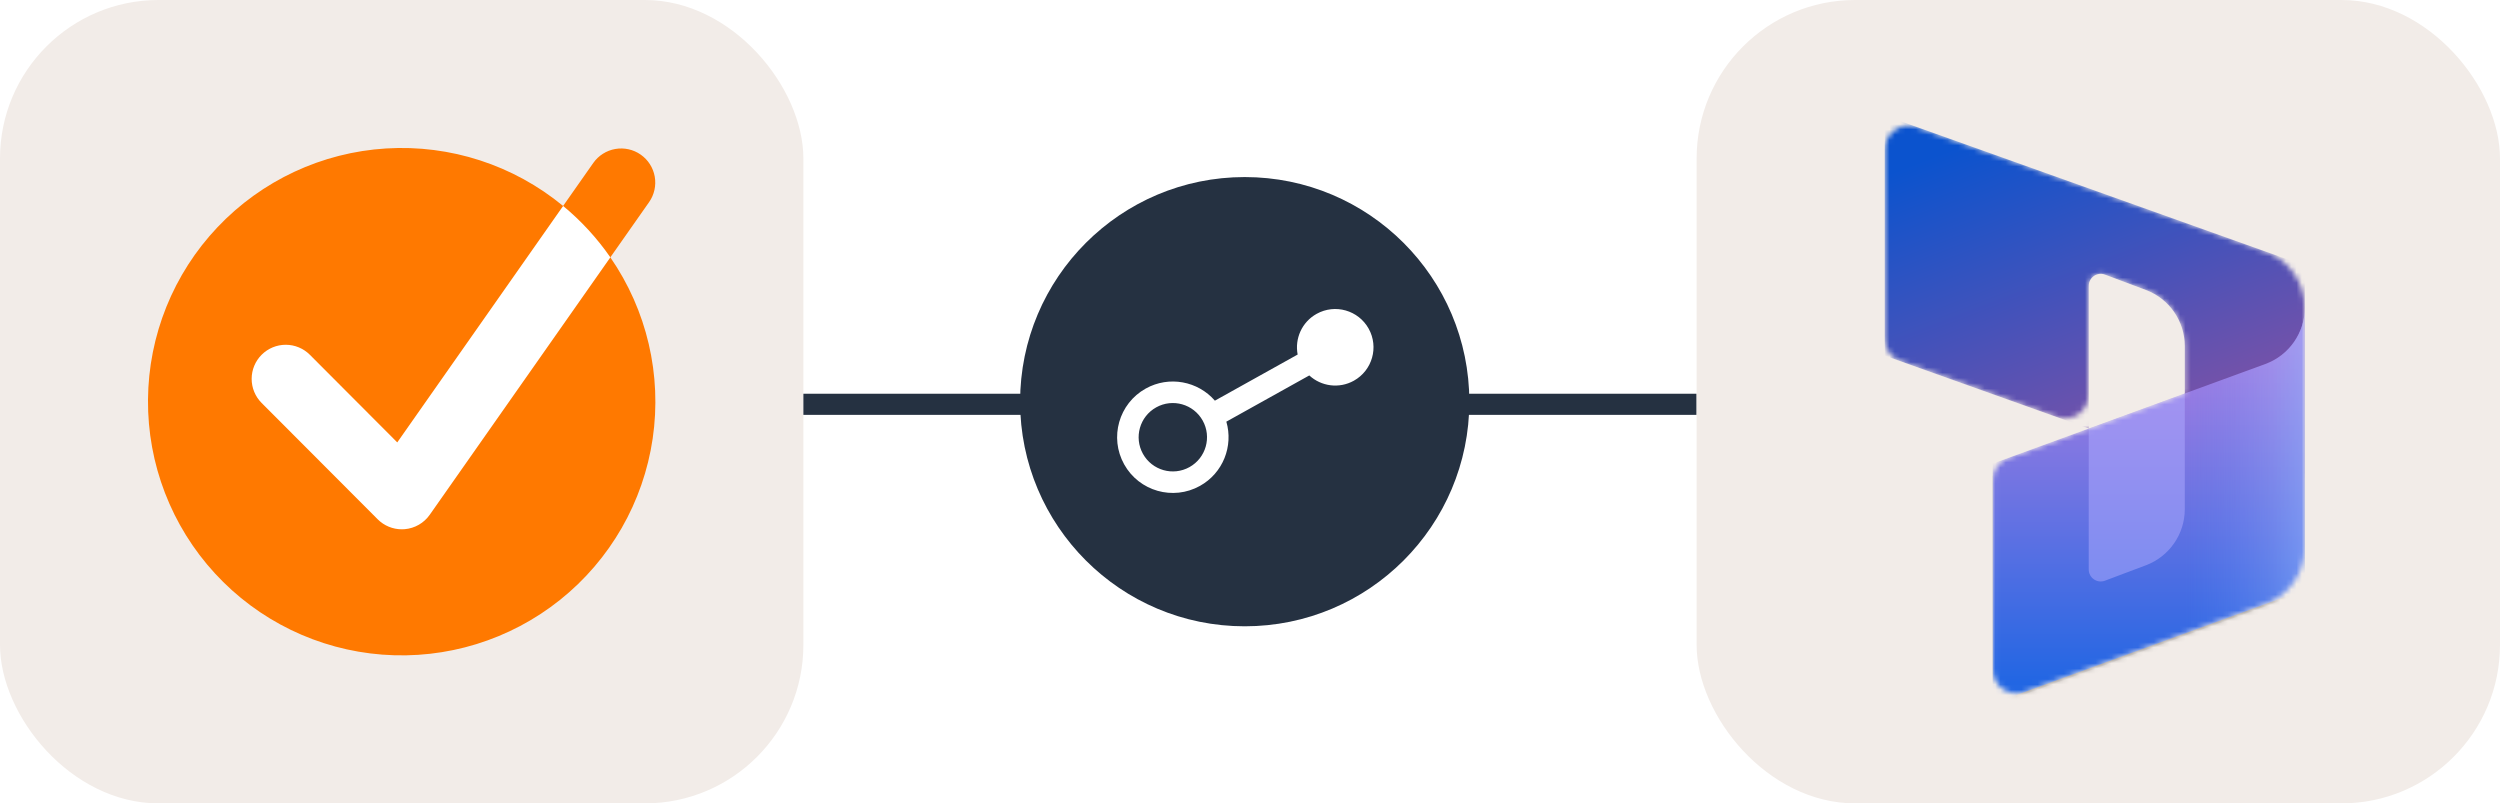
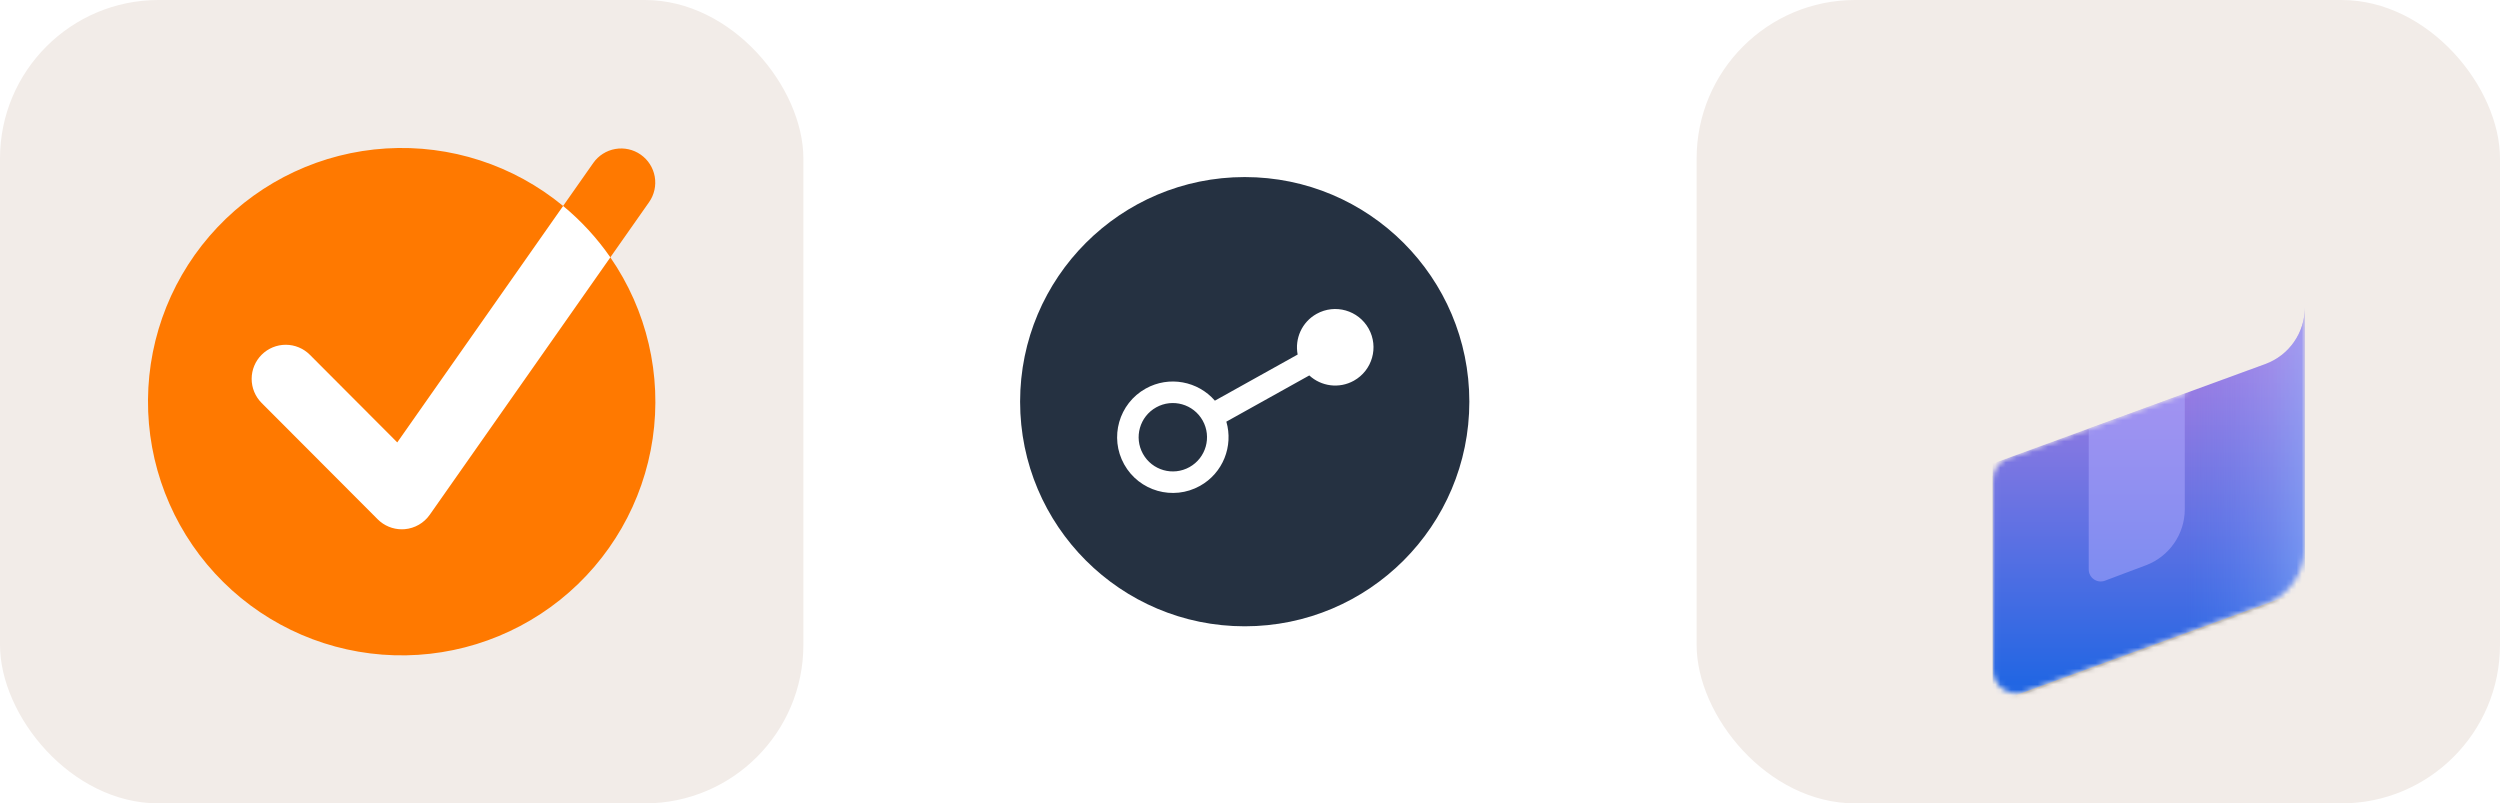
<svg xmlns="http://www.w3.org/2000/svg" width="473" height="152" viewBox="0 0 473 152" fill="none">
  <g clip-path="url(#clip0_571_33309)">
    <rect width="152" height="152" rx="30" fill="#F2ECE8" />
    <path d="M115.475 48.691L122.806 38.245C123.788 36.844 124.174 35.111 123.879 33.426C123.583 31.741 122.631 30.243 121.23 29.26C119.83 28.278 118.097 27.892 116.412 28.187C114.727 28.483 113.228 29.435 112.246 30.835L106.539 38.967C97.16 31.231 85.195 27.343 73.061 28.087C60.926 28.831 49.526 34.152 41.162 42.976C32.798 51.799 28.094 63.468 28 75.625C27.906 87.782 32.428 99.522 40.654 108.474C48.879 117.426 60.196 122.923 72.317 123.856C84.439 124.788 96.463 121.086 105.961 113.497C115.459 105.908 121.724 94.998 123.489 82.969C125.255 70.941 122.391 58.69 115.475 48.691" fill="#FF7900" />
    <path d="M58.628 67.126C57.42 65.915 55.78 65.233 54.07 65.231C52.359 65.229 50.718 65.907 49.507 67.115C48.296 68.323 47.615 69.963 47.613 71.673C47.611 73.384 48.288 75.025 49.496 76.236L71.457 98.249C72.056 98.849 72.768 99.326 73.552 99.651C74.335 99.976 75.175 100.144 76.023 100.144C76.215 100.144 76.394 100.144 76.58 100.121C77.519 100.039 78.428 99.753 79.244 99.283C80.061 98.813 80.764 98.169 81.305 97.398L115.481 48.692C112.962 45.056 109.955 41.784 106.545 38.967L75.161 83.703L58.628 67.126Z" fill="white" />
  </g>
  <g clip-path="url(#clip1_571_33309)">
    <path fill-rule="evenodd" clip-rule="evenodd" d="M235.502 118.496C258.973 118.496 278 99.469 278 75.998C278 52.527 258.973 33.5 235.502 33.5C212.031 33.5 193.004 52.527 193.004 75.998C193.004 99.469 212.031 118.496 235.502 118.496Z" fill="#253141" />
    <path fill-rule="evenodd" clip-rule="evenodd" d="M258.951 62.182C257.004 58.689 252.595 57.436 249.102 59.382C246.299 60.944 244.939 64.092 245.516 67.079L229.856 75.806C226.655 72.117 221.205 71.045 216.769 73.516C211.684 76.35 209.858 82.77 212.692 87.856C215.526 92.941 221.946 94.767 227.032 91.933C231.41 89.493 233.372 84.394 232.024 79.778L247.719 71.032C249.956 73.094 253.348 73.592 256.151 72.03C259.643 70.084 260.897 65.675 258.951 62.182ZM227.551 79.576C225.812 76.455 221.872 75.335 218.751 77.074C215.631 78.813 214.51 82.753 216.25 85.874C217.989 88.994 221.928 90.115 225.049 88.376C228.17 86.636 229.29 82.697 227.551 79.576Z" fill="white" />
-     <path fill-rule="evenodd" clip-rule="evenodd" d="M273.002 74.498H323.002V78.498H273.002V74.498Z" fill="#253141" />
-     <path fill-rule="evenodd" clip-rule="evenodd" d="M147.002 74.498H197.002V78.498H147.002V74.498Z" fill="#253141" />
  </g>
  <g clip-path="url(#clip2_571_33309)">
    <rect x="321" width="152" height="152" rx="30" fill="#F2ECE8" />
  </g>
  <mask id="mask0_571_33309" style="mask-type:alpha" maskUnits="userSpaceOnUse" x="356" y="23" width="81" height="109">
    <path d="M436.071 58.251C436.071 53.453 433.054 49.172 428.535 47.559L362.661 24.032C359.703 22.976 356.592 25.169 356.592 28.309V64.081C356.592 66 357.798 67.712 359.606 68.358L389.127 78.901C392.084 79.957 395.196 77.764 395.196 74.624V54.084C395.196 52.497 396.781 51.4 398.266 51.959L406.007 54.872C410.432 56.537 413.362 60.77 413.362 65.499V74.443L380.012 86.629C378.221 87.283 377.029 88.987 377.029 90.894V126.64C377.029 129.795 380.166 131.989 383.129 130.906L428.613 114.287C433.092 112.651 436.071 108.391 436.071 103.623L436.071 58.251Z" fill="white" />
  </mask>
  <g mask="url(#mask0_571_33309)">
-     <path d="M356.592 21.864L436.071 50.249V89.222C436.071 92.363 432.96 94.556 430.002 93.5L413.362 87.559V65.492C413.362 60.761 410.43 56.527 406.002 54.863L398.265 51.956C396.78 51.398 395.196 52.496 395.196 54.082V81.068L356.592 67.281V21.864Z" fill="url(#paint0_linear_571_33309)" />
    <g filter="url(#filter0_f_571_33309)">
      <path d="M436.071 58.651C436.071 63.419 433.092 67.688 428.613 69.324L377.029 88.172V133.589L436.071 112.016V58.651Z" fill="black" fill-opacity="0.24" />
    </g>
    <g filter="url(#filter1_f_571_33309)">
      <path d="M436.071 60.468C436.071 65.236 433.092 69.504 428.613 71.141L377.029 89.989V135.405L436.071 113.832V60.468Z" fill="black" fill-opacity="0.32" />
    </g>
    <path d="M436.071 58.197C436.071 62.965 433.092 67.234 428.613 68.87L377.029 87.718V133.135L436.071 111.562V58.197Z" fill="url(#paint1_linear_571_33309)" />
    <path opacity="0.5" d="M436.071 58.197C436.071 62.965 433.092 67.234 428.613 68.87L377.029 87.718V133.135L436.071 111.562V58.197Z" fill="url(#paint2_linear_571_33309)" />
    <path opacity="0.5" d="M413.363 74.457L395.186 81.107L395.186 107.741C395.186 109.328 396.772 110.426 398.257 109.867L406.009 106.949C410.434 105.283 413.363 101.05 413.363 96.323V74.457Z" fill="#B0ADFF" />
  </g>
  <defs>
    <filter id="filter0_f_571_33309" x="376.229" y="57.851" width="60.642" height="76.537" filterUnits="userSpaceOnUse" color-interpolation-filters="sRGB">
      <feFlood flood-opacity="0" result="BackgroundImageFix" />
      <feBlend mode="normal" in="SourceGraphic" in2="BackgroundImageFix" result="shape" />
      <feGaussianBlur stdDeviation="0.4" result="effect1_foregroundBlur_571_33309" />
    </filter>
    <filter id="filter1_f_571_33309" x="369.029" y="52.468" width="75.042" height="90.938" filterUnits="userSpaceOnUse" color-interpolation-filters="sRGB">
      <feFlood flood-opacity="0" result="BackgroundImageFix" />
      <feBlend mode="normal" in="SourceGraphic" in2="BackgroundImageFix" result="shape" />
      <feGaussianBlur stdDeviation="4" result="effect1_foregroundBlur_571_33309" />
    </filter>
    <linearGradient id="paint0_linear_571_33309" x1="386.164" y1="21.864" x2="407.298" y2="77.186" gradientUnits="userSpaceOnUse">
      <stop stop-color="#0B53CE" />
      <stop offset="1" stop-color="#7252AA" />
    </linearGradient>
    <linearGradient id="paint1_linear_571_33309" x1="415.79" y1="129.152" x2="415.79" y2="63.211" gradientUnits="userSpaceOnUse">
      <stop stop-color="#2266E3" />
      <stop offset="1" stop-color="#AE7FE2" />
    </linearGradient>
    <linearGradient id="paint2_linear_571_33309" x1="436.071" y1="87.475" x2="413.449" y2="87.475" gradientUnits="userSpaceOnUse">
      <stop stop-color="#94B9FF" />
      <stop offset="0.288" stop-color="#94B9FF" stop-opacity="0.524" />
      <stop offset="1" stop-color="#538FFF" stop-opacity="0" />
    </linearGradient>
    <clipPath id="clip0_571_33309">
      <rect width="152" height="152" fill="white" />
    </clipPath>
    <clipPath id="clip1_571_33309">
      <rect width="169" height="85" fill="white" transform="translate(152 33.5)" />
    </clipPath>
    <clipPath id="clip2_571_33309">
      <rect width="152" height="152" fill="white" transform="translate(321)" />
    </clipPath>
  </defs>
</svg>